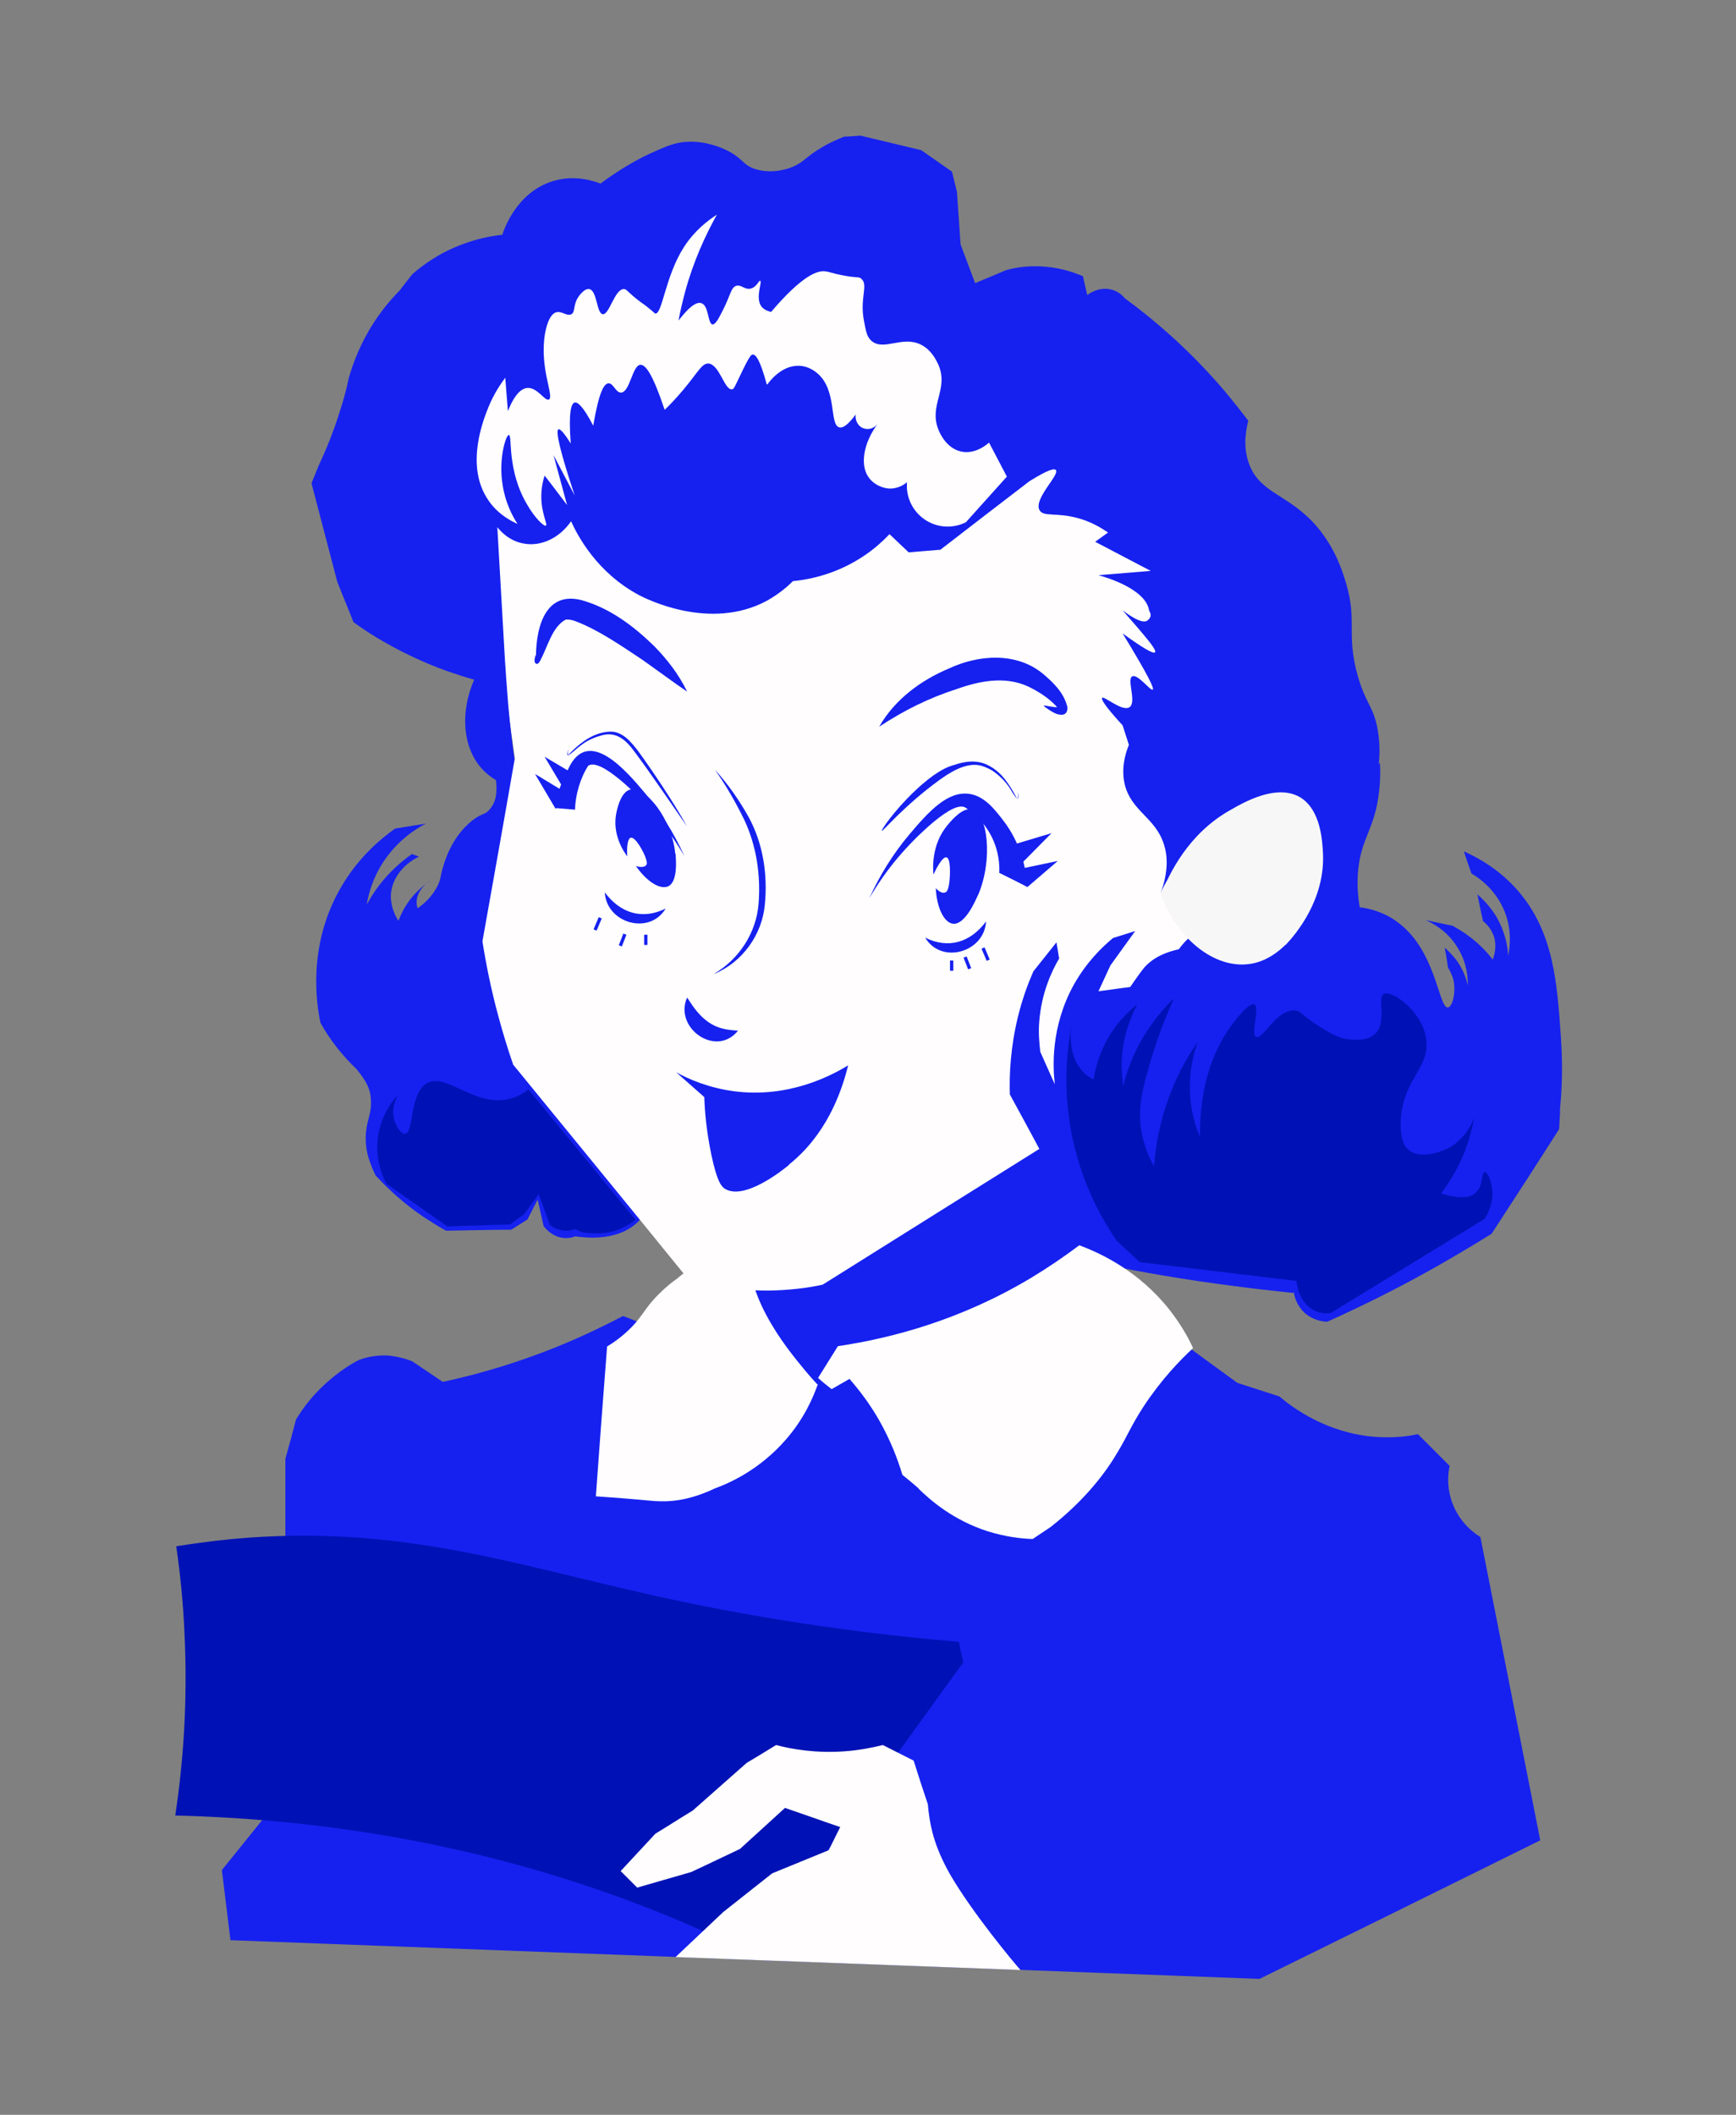
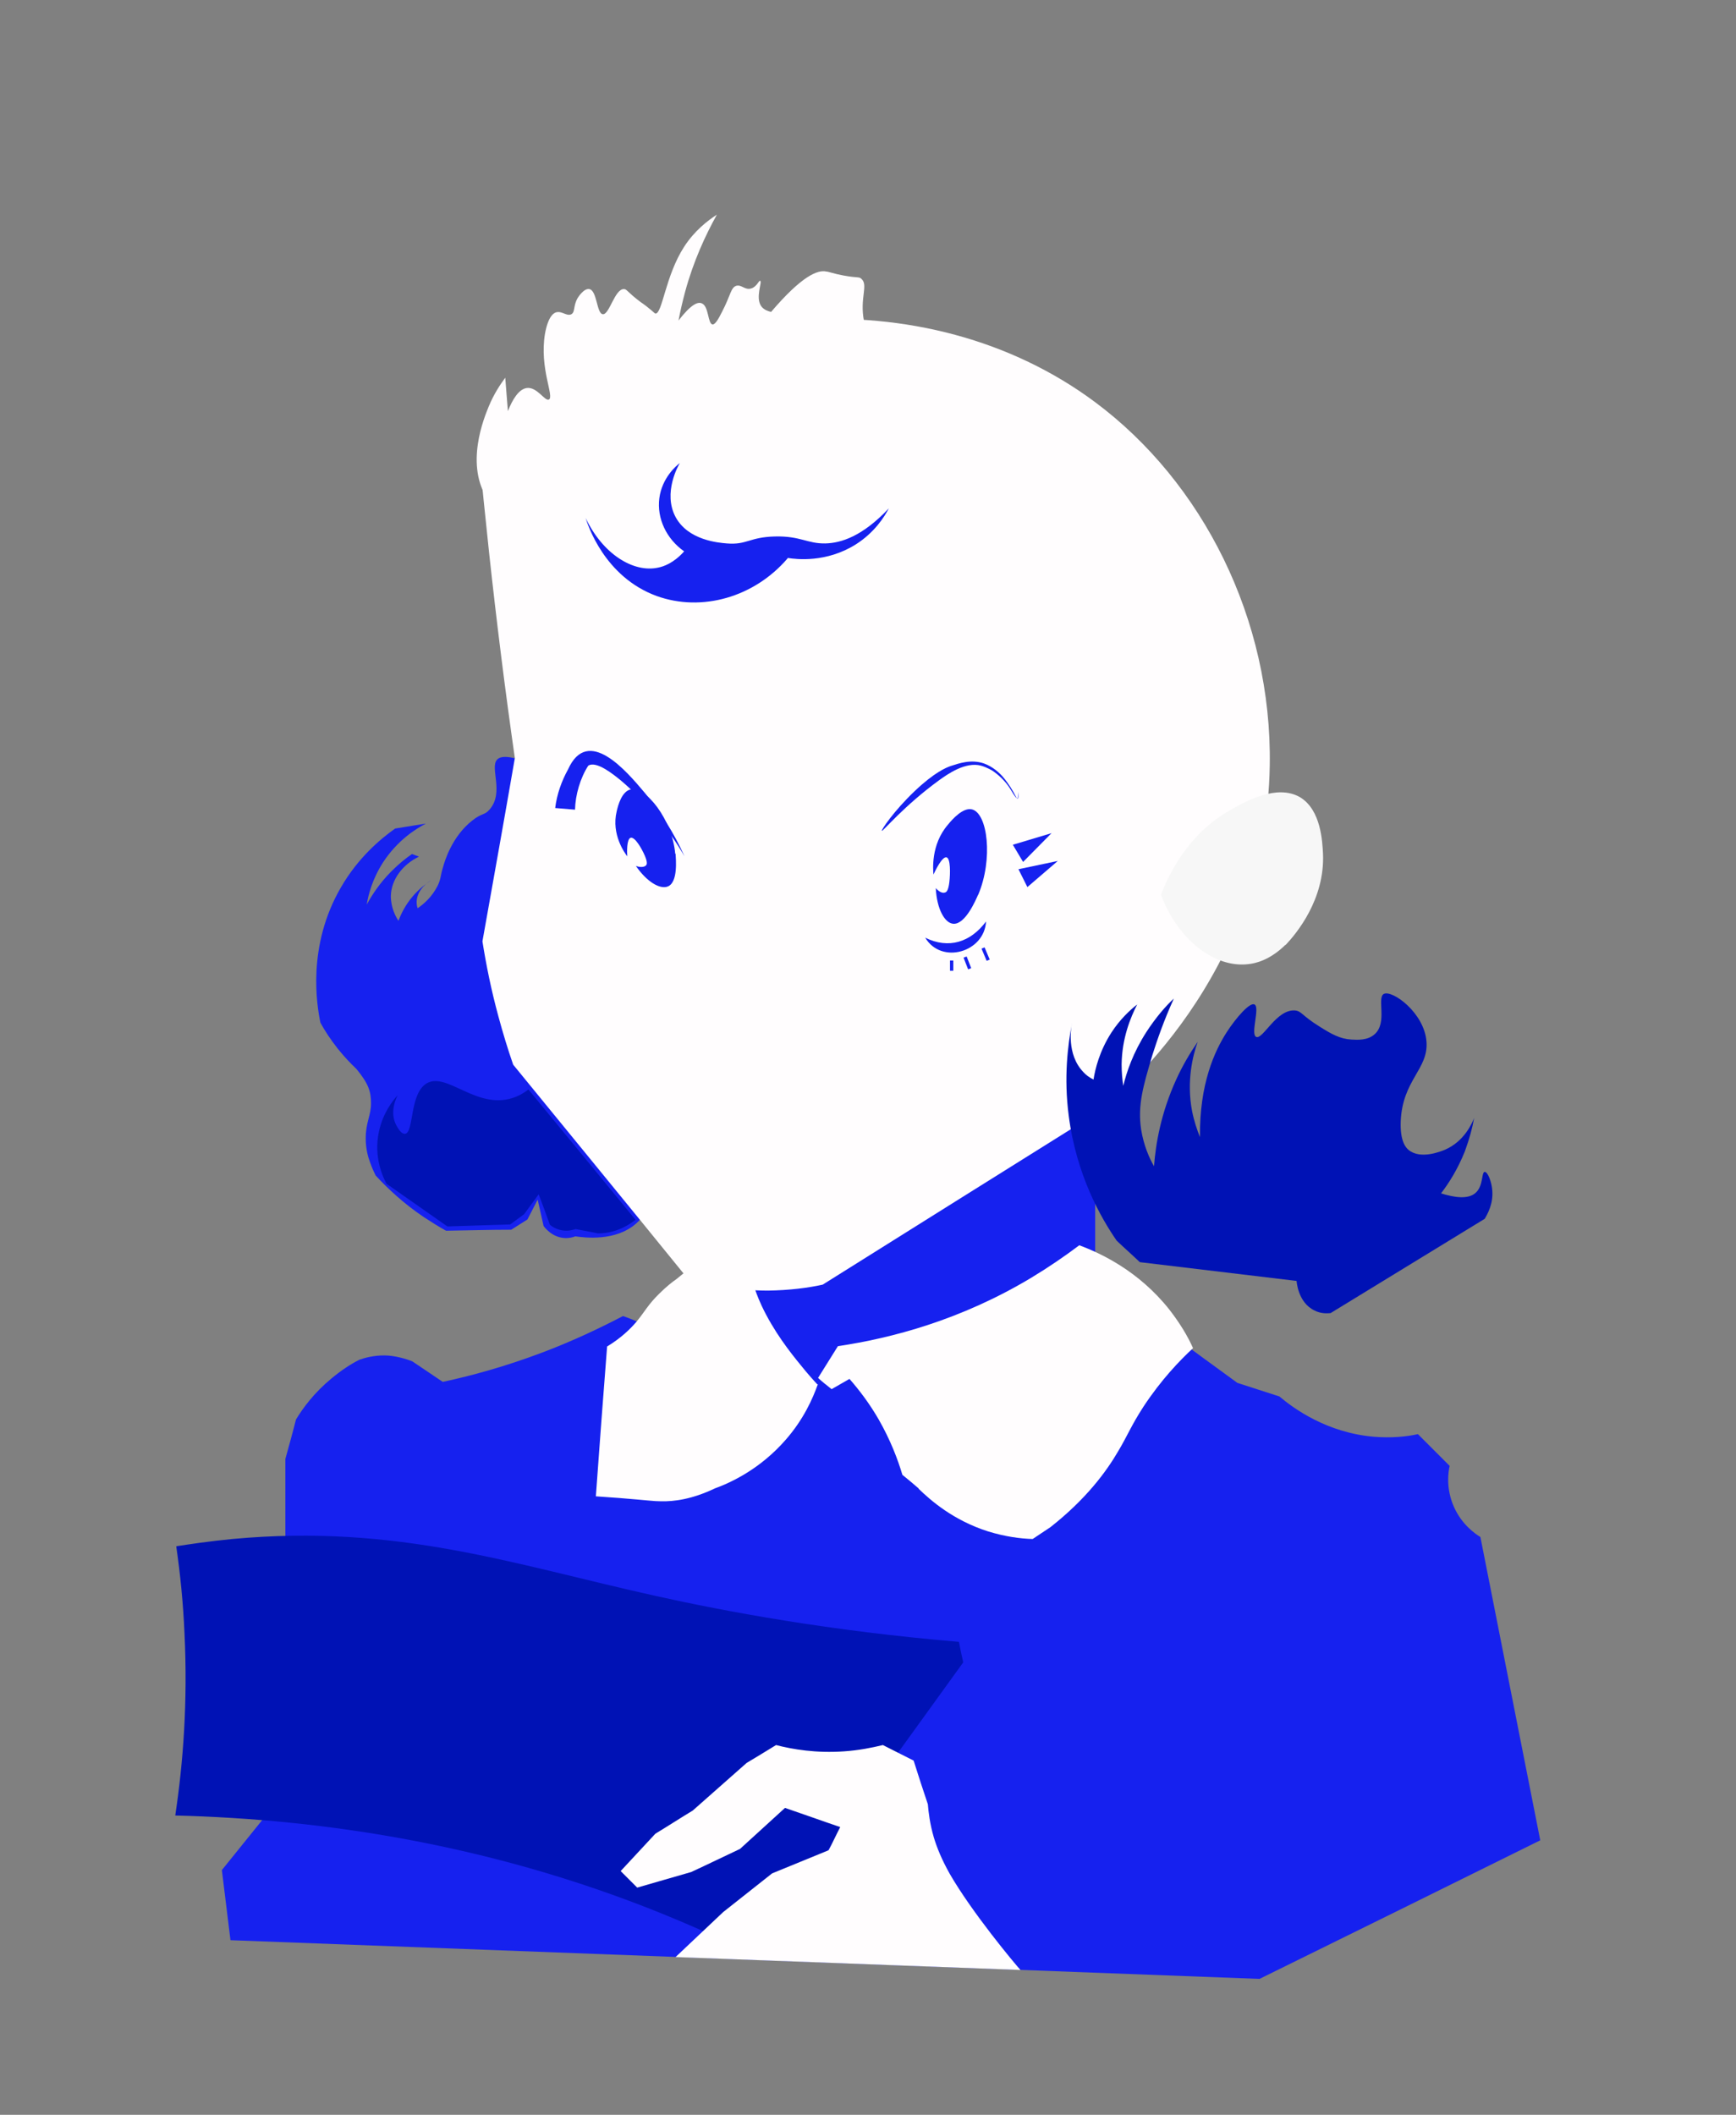
<svg xmlns="http://www.w3.org/2000/svg" viewBox="0 0 525 639.4">
  <rect x="0" y="0" width="525" height="639.4" fill="#808080" stroke="none" />
  <defs>
    <style>.cls-6{fill:#0012b5}.cls-8{fill:#1621ef}.cls-9{fill:#fffdfe}</style>
  </defs>
  <g id="Layer_1" style="isolation:isolate">
    <g id="Layer_4">
      <path d="M380.9 598.3c-103.7-3.9-207.5-7.8-311.2-11.7l-2.6-21.2c6.4-7.9 12.8-15.9 19.2-23.8V441.1c1.1-4 2.2-7.9 3.2-11.9 2.1-3.5 5.5-8.1 10.7-12.4 3-2.5 5.9-4.4 8.5-5.7 1.7-.6 4.3-1.3 7.5-1.3s6.8 1.1 8.5 1.8c3.1 2.1 6.1 4.1 9.2 6.2 8.9-1.9 19-4.7 29.9-8.8 9.3-3.5 17.5-7.4 24.6-11.1 1.4.5 2.8 1 4.1 1.6 18.3 5.7 36.5 11.4 54.8 17.1 35.5-4.5 70.9-9 106.4-13.5 6.8 5 13.6 10 20.5 15l12.7 4.1c4.4 3.7 14.4 11 28.7 12.2 5.1.4 9.6 0 13.2-.8l9.6 9.6c-.4 1.7-1.2 6.8 1.3 12.4 2.4 5.4 6.5 8.2 8 9.1 6 30.6 12.1 61.1 18.1 91.7-28.3 14-56.6 28-84.9 41.9Z" class="cls-8" />
      <path d="M227.5 590.9c-7-3.5-14.3-6.9-21.9-10.1C150.7 557.6 97.3 550 53 548.9c2.4-15.9 3.8-34.4 2.8-55-.4-9.3-1.3-18.1-2.5-26.4 3.9-.6 9.8-1.5 17-2.2 49.9-4.6 84.7 7.6 127.9 17.2 21.6 4.8 52.8 10.6 91.8 13.9.4 2.1.8 4.1 1.3 6.2-21.2 29.4-42.5 58.8-63.7 88.2Z" class="cls-6" />
      <path d="M308.4 595.6c-24.9-.9-49.7-1.9-74.6-2.8-9.8-.4-19.7-.7-29.5-1.1 4.8-4.5 9.6-9.1 14.4-13.6l14.8-11.7c5.7-2.3 11.4-4.7 17.1-7 1.2-2.3 2.3-4.7 3.5-7-5.6-1.9-11.1-3.9-16.7-5.8L223.8 559c-4.9 2.3-9.8 4.7-14.8 7-5.4 1.6-10.9 3.1-16.3 4.7l-5-5c3.5-3.8 7-7.5 10.5-11.3 3.8-2.3 7.5-4.7 11.3-7 5.4-4.8 10.9-9.6 16.3-14.4 3-1.8 6-3.6 8.9-5.4 5 1.3 12.1 2.5 20.6 1.9 4.4-.3 8.4-1.1 11.7-1.9 3.1 1.6 6.2 3.1 9.3 4.7 1.4 4.4 2.8 8.8 4.3 13.2.2 2.4.6 5.9 1.8 10 1 3.3 2.4 6.7 4.8 11 6.8 11.8 19.6 27.1 21.4 29.1h-.2Z" class="cls-9" />
      <path d="M189.3 330.3c12 14.6 11.5 32.2 3.1 39.6-6.2 5.5-15.6 4.3-18.4 3.9-.8.3-1.9.6-3.4.5-3.7-.3-5.8-3.1-6.2-3.6-.6-2.7-1.2-5.4-1.8-8-1 2-2.1 4-3.1 6l-4.9 3.1c-6.6 0-13.1.2-19.7.3-2.2-1.2-4.4-2.6-6.7-4.1-6.1-4.1-10.9-8.6-14.6-12.6-.5-1-1.1-2.3-1.7-4-.6-1.6-1.3-4.1-1.3-7.2 0-4.9 1.6-6.9 1.6-10.6s-.8-6-4.4-10.4c-1.8-1.7-3.7-3.7-5.7-6.2-2.2-2.8-3.9-5.4-5.2-7.8-1.1-5.3-4.1-23.2 6.2-40.9 5.2-9 11.9-14.6 16.4-17.8l9.3-1.5c-2.9 1.5-8.6 5-13 11.8-3.2 5-4.4 9.7-4.9 12.7 1.6-2.9 3.9-6.5 7.5-10.1 2.2-2.2 4.3-3.9 6.2-5.2.7.3 1.4.5 2.1.8-5 2.4-8.4 7-8.5 11.9 0 3.6 1.5 6.3 2.3 7.5.7-1.9 2-4.7 4.4-7.5 1.9-2.2 3.9-3.7 5.4-4.7-.6.3-4.1 2.6-4.3 6.3 0 .6 0 1.3.3 2.1 1.9-1.3 4.3-3.4 6-6.7 1.1-2.2.8-2.9 1.7-5.8.5-1.8 2.7-9.2 8.8-14 3-2.4 3.7-1.5 5.3-3.4 4.4-5.1 0-12.5 2.2-15 2.3-2.6 12 .1 39.1 17.3v83.4h-.1Zm33.9 6.5h108v91.1h-108z" class="cls-8" />
      <path d="M247.3 418.6c-1.5 4.2-4.2 10.4-9.6 16.6-7.8 9-16.8 13.1-21.5 14.8-6.9 3.3-12.4 4-16.3 3.9-2.2 0-4-.3-12.7-1-2.9-.2-5.4-.4-7-.5 1.1-15.1 2.2-30.2 3.4-45.3 4.3-2.6 7.1-5.4 8.9-7.5 2.4-2.9 3.5-5.2 6.9-8.5 2-2 3.9-3.5 5.2-4.4 11-9.2 16.3-9.8 19.2-8.3 3.5 1.8 1.7 5.9 6.5 16.3 3.7 7.9 8.7 14.2 11.9 18.1 2 2.5 3.8 4.5 5.2 6v-.2Z" class="cls-9" />
      <path d="M331.2 336.8c-27.5 17.2-55 34.4-82.4 51.6-4.5 1-10.1 1.7-16.5 1.8-10 0-18.4-1.8-24.3-3.6-9.8-12.1-19.7-24.2-29.5-36.2-7.8-9.5-15.5-19-23.3-28.5-1.6-4.6-3.1-9.5-4.5-14.7-2.2-8.1-3.7-15.6-4.8-22.6 3.3-18.5 6.6-36.9 9.8-55.4-2.9-20.2-5.5-41-7.8-62.2-1.1-10.2-2.1-20.4-3.1-30.4 57.8-48.4 135.8-52.7 186.4-15 32.5 24.2 53.5 65.6 52.8 109.8-1 63.9-46.8 100.9-52.8 105.6v-.2Z" class="cls-9" />
-       <path d="M269 161.5c-1.9 2-4.3 4.2-7.2 6.2-8.4 5.8-16.8 7.5-22 8-1.7 1.7-4.4 4-8 6-17.3 9.2-36.7-.8-38.6-1.8-12.7-6.8-18.5-17.9-20.5-22.3-3.5 5.1-9.2 7.8-14.5 6.7-4.3-.8-6.9-3.8-7.8-4.9.4 6.8 1.3 22.5 2.3 40.1.2 2.9.5 7.6 1 13.7.6 6.7 1.3 12.2 1.8 15.8l-1.5 8.7c-2.7-.9-5.7-2.5-8.3-5.3-5.8-6.5-6.6-17-2.3-26.9-4.5-1.3-9.5-2.9-14.8-5.2-8.8-3.8-16.1-8.1-21.7-12.2-1.6-4.1-3.3-8.1-4.9-12.2-2.6-9.9-5.2-19.8-7.8-29.8.7-1.8 1.5-3.6 2.2-5.4 2.2-4.7 4.4-10 6.3-16.1 1.2-3.6 2.1-7.1 2.8-10.4 1.3-4.5 3.5-10.4 7.5-16.6 2.6-4 5.3-7.2 7.8-9.7 1.3-1.7 2.6-3.4 3.9-5 3.2-2.8 8.2-6.5 15.3-9.1 4.5-1.7 8.7-2.5 11.9-2.8.3-.9 4-12.9 15.5-16.3 6.5-1.9 12.1 0 14.2.8 6.6-4.9 12.4-8 16.6-9.8 4.8-2.2 7.2-2.7 9.3-2.8 5.8-.4 10.6 1.7 12.4 2.6 5 2.5 4.7 4.5 8.8 5.7 5.2 1.5 10-.3 11.1-.8 3.3-1.4 3.8-2.9 8.5-5.7 2.8-1.7 5.3-2.7 7-3.4 1.6 0 3.3-.2 4.9-.3 6.1 1.5 12.3 2.9 18.4 4.4 3.1 2.2 6.2 4.3 9.3 6.5l1.5 6.1c.4 5.3.7 10.6 1.1 15.9 1.5 3.9 2.9 7.8 4.4 11.7l9.3-3.9c2.8-.8 7.2-1.6 12.7-1 4.6.5 8.2 1.8 10.6 2.8.4 1.9.9 3.8 1.3 5.7.4-.3 3.6-2.7 7.5-1.6 2.1.6 3.3 1.9 3.9 2.6 9.8 7.2 20.3 16.4 30.3 28.2 2.5 3 4.8 5.9 7 8.8-.9 3.6-1.6 8.7.5 13.7 3.6 8.6 12.1 8.6 20.5 18.6 5.3 6.4 7.4 12.9 8.5 16.6 3.6 11.8 0 15.3 3.6 28.2 2.5 8.7 4.7 9.1 6 16.1 1.7 9.3-.6 17.6-2.8 23-8.5 7.5-16.9 15-25.4 22.5-7.1-8.2-17.9-11.1-26.4-7.5-7.3 3.1-10.4 10-11.1 11.9 2.7-7.2 2.1-12.1 1-15.3-2.6-7.8-9.6-9.7-11.7-17.6-1.2-4.8 0-9.3 1.2-12.2l-1.9-5.9c-5.6-6.1-6.5-7.9-6.2-8.3.6-.7 6.1 4.3 8.3 2.8 2.2-1.5-.9-8.4.8-9.3 1.6-.9 5.6 4.5 6.2 4 .5-.3-1.1-3.9-9.1-17 6.1 4.4 9.3 6.3 9.8 5.7.4-.4-.9-2.3-3.7-5.6-2-2.4-4.1-4.7-6.1-7.1.5.4 5.7 4.5 7.5 3.1s.6-2.6.5-3.1c-1.1-6.4-12.7-9.9-15.3-10.6l15.8-1.3c-5.6-2.9-11.2-5.9-16.8-8.8 1.3-.9 2.6-1.9 3.9-2.8-1.9-1.3-5.1-3.3-9.3-4.4-6.3-1.7-10.2-.3-11.4-2.3-2-3.4 6.2-10.8 4.9-12.2-.5-.6-2.5 0-8 3.4-9 6.9-18 13.8-26.9 20.7l-9.6.8-6-5.7.2.2Z" class="cls-8" />
-       <path d="M391.1 390.9c-5.9-.6-12-1.3-18.1-2.1-14.1-1.8-27.5-4.1-40.1-6.7l-12.7-23.8c-4.9-9.1-9.8-18.3-14.8-27.4-.2-6.1.2-14.2 2.4-23.3 1.3-5.4 3-10 4.7-13.9 2.3-2.9 4.7-5.9 7-8.8l.8 4.9c-2.3 3.9-5.3 10.4-6 18.9-.3 3.5 0 6.7.3 9.3 1.5 3.3 2.9 6.6 4.4 9.8-.6-5-1.3-17.3 5.7-30 3.8-6.8 8.5-11.4 11.9-14.2 2.2-.7 4.5-1.4 6.7-2.1-2.5 3.5-5 6.9-7.5 10.4l-3.6 7.8c5.8-.8 9.6-1.3 9.6-1.3s2.8-4.1 4.1-5.7c1.7-2 4.7-4.4 10.6-5.7 1.3-1.8 3.9-4.9 8.3-7 7.5-3.7 14.6-1.9 16.6-1.3 12-16 23.9-32.1 35.9-48.1.2 2.8.2 7.4-.9 12.9-1.5 7.1-3.9 9.8-5.2 16.3-.6 3.2-1.1 8.1 0 14.5 2.3.3 6.5 1.1 10.6 3.9 12.6 8.4 13.2 26.8 16.1 26.4 1.4-.2 2.5-4.8 1.6-8.5-.4-1.5-1.1-2.7-1.6-3.6-.3-2-.6-4-1-6 1 .9 2.2 2.1 3.4 3.6 2.2 2.9 3.1 5.8 3.6 7.8 0-1.9-.1-6.6-3.1-11.4-3.2-5.3-7.9-7.5-9.6-8.3 2.7.6 5.4 1.1 8.1 1.7 1.6.9 3.5 2 5.4 3.5 3 2.3 5.2 4.7 6.7 6.7.3-.7 1.5-3.8.3-7.2-.9-2.4-2.4-3.8-3.2-4.4-.6-2.7-1.2-5.4-1.7-8.1 1.6 1.4 3.8 3.6 5.7 6.7 2.8 4.8 3.5 9.4 3.6 11.9.4-2.1 1.3-7.3-1-13.2-2.8-7.2-8.4-10.7-10.1-11.7-.8-2.2-1.6-4.5-2.3-6.7 8.7 3.9 13.8 8.9 16.6 12.2 10.5 12.3 11.6 27.5 12.7 43.4.7 9.4.3 17-.2 21.9 0 2.2-.2 4.3-.3 6.5-3.1 4.8-6.2 9.7-9.3 14.5L451.1 373c-5.1 3.2-10.5 6.4-16.1 9.6-11.6 6.6-22.9 12.2-33.6 17-.8 0-4.2-.2-7-2.8-2.4-2.3-3-5.1-3.1-6h-.2Z" class="cls-8" />
      <path d="M388.7 285.7c-4.8 4.7-9.2 5.6-11.2 5.8-10 1.2-21.2-7.1-26.4-21 2.5-6.4 8.3-18.5 21-25.6 4.5-2.6 14-7.9 21-3.9 6.4 3.8 6.8 13.4 7 17.1.6 13.9-8.1 24.2-11.3 27.6h-.1Z" style="fill:#f7f7f7" />
      <path d="M231.9 116.3c-2-7.4-3.3-9.2-4.3-9.1-.4 0-.9.3-3.7 6.2-1.7 3.5-1.9 4.2-2.5 4.3-2.3.4-3.8-7.6-7.2-7.8-2 0-3 2.5-7.6 8-2.2 2.6-4.2 4.7-5.6 6-3.6-10.8-5.8-13.8-7.4-13.6-2.4.3-3.1 8.3-5.8 8.4-1.6 0-2.3-2.8-3.7-2.8s-2.9 2.3-4.7 12.8c-3-5.8-4.7-7.2-5.6-7-1.1.3-1.9 3-1.2 12.4-1.9-3.1-3.2-4.5-3.7-4.3-1 .4.6 7.1 4.9 20l-6.4-12.2c1.4 5 2.7 10.1 4.1 15.1-2.3-3-4.5-6-6.8-8.9-.5 1.5-1 3.7-1 6.4 0 5 2 8.4 1.4 8.7-.6.4-3.4-2.4-5.6-6.2-6.3-10.5-4.5-21.1-5.6-21.2-.9 0-3.2 7.2-1.9 15.1.8 5.3 2.9 9.3 4.5 11.8-4.9-2.2-7.5-5.2-8.7-7-7.5-10.6-1.3-25.3 0-28.5 1.6-3.9 3.6-6.8 5-8.7.3 3.4.5 6.7.8 10.1 1.3-3.3 3.2-6.7 5.8-7 3.1-.3 5.4 4.1 6.6 3.5 1.7-.9-2.9-9.4-1.2-19.8 1-5.7 2.9-6.5 3.5-6.6 1.7-.4 3.1 1.3 4.5.6 1.2-.7.5-2.5 1.9-4.9.1-.2 1.9-3 3.5-2.7 2.4.4 2.2 7.4 4.1 7.6 2 .2 3.6-7.7 6.4-7.6.9 0 1 .9 5 3.9.6.4 1 .7 1.8 1.3 2.4 1.9 2.4 2.1 2.7 2.2 2.1.2 3-11.4 8.7-20.2 3.1-4.8 7.1-7.9 9.9-9.7-3.5 6.3-7.1 14.1-9.6 23.3-.8 3-1.5 6-2 8.7 3.8-4.9 5.8-5.7 7-5.2 2.2.8 1.8 6.2 3.3 6.4.8 0 1.7-1.5 2.9-3.9 2.6-5 2.6-7.3 4.3-7.8 1.6-.4 2.6 1.4 4.5.8 1.7-.5 2.3-2.5 2.7-2.3.7.3-1.6 5.2.4 7.8.8 1 2 1.4 2.9 1.6 9.3-10.9 14.1-12.8 16.7-12.2.6 0 2.4.7 5.2 1.2 4.4.8 4.7.3 5.4 1 2.2 1.9-.6 5.8.8 12.8.6 3.2.9 4.8 2.3 6 3.7 3.1 9.3-1.7 14.9 1.1 3.4 1.7 4.8 5.1 5.3 6.1 3.2 7.4-3 12.2 0 19.6.3.8 2.3 5.6 6.8 6.6 4.3 1 8-2.2 8.5-2.7 1.8 3.4 3.6 6.9 5.4 10.3l-12.4 13.8c-4 2-8.7 1.7-12.4-.8-3.7-2.5-5.8-6.8-5.4-11.3-.6.5-2.7 2.1-5.6 1.9 0 0-3.5-.2-5.8-3.1-2.9-3.6-2-10.5 2.7-16.7-.9 1.4-2.6 2.1-4.1 1.7-1.8-.4-3-2.3-2.7-4.3-2.8 3.8-4.2 4.1-5 3.9-3.1-.9-.5-11.4-6.8-16.5-.5-.4-2.5-2-5.2-2.1-5.5-.3-9.3 5-9.7 5.6h-.2Z" class="cls-9" />
      <path d="M238.2 168.8c-10.1 11.8-26 16.3-39.6 11.4-15.9-5.8-20.9-21.7-21.5-23.6 5.1 10.8 14.4 16.7 22 15 1.5-.3 4.6-1.3 7.8-4.9-5.4-3.8-8.3-10-7.5-16.1s5.1-9.8 6.2-10.6c-.4.6-5.2 9-1.3 16.3 3.8 7.1 13.1 7.8 15.5 8 6.1.5 6.8-1.9 14.5-2.1 7.8-.2 9.8 2.2 15.3 2.1 4.7-.1 11.2-2.1 19.2-10.6-1.3 2.5-4.3 7.3-10 10.9-8.9 5.6-18 4.5-20.5 4.1h-.1Z" class="cls-8" />
      <path d="M277.8 450c-1.6-1.4-3.3-2.8-4.9-4.1-1.4-4.7-3.6-10.5-7.2-16.8-2.9-5-6-9-8.8-12.2-1.8 1-3.6 2.1-5.4 3.1-1.4-1.1-2.8-2.2-4.1-3.4l6-9.6c16.2-2.4 37.2-7.9 58.5-20.7 5.3-3.2 10.1-6.5 14.5-9.8 6.5 2.4 18 7.8 27.2 19.4 3.2 4.1 5.6 8.1 7.2 11.7-4 3.7-9.6 9.5-15 17.7-3.7 5.7-4.9 8.9-7.6 13.4-3.6 6.2-9.7 14.5-20.5 23l-5.4 3.6c-3.7-.1-8.3-.7-13.5-2.3-10.4-3.3-17.3-9.3-21-12.9Z" class="cls-9" />
-       <path d="M392.3 387.3c-15.9-1.9-31.8-3.8-47.6-5.7-2.3-2.2-4.7-4.3-7-6.5-4.7-6.8-12.2-19.8-14.5-37.8-1.5-11.5-.3-21.2 1-28-.3 1.3-1.7 9.5 3.4 14.8.7.8 1.7 1.6 3.1 2.3.5-3.2 1.8-8.6 5.4-14.2 2.6-4 5.6-6.8 7.8-8.5-2 3.9-4.6 10.2-4.7 18.1 0 2.4.2 4.5.5 6.5 1-4.2 3-10.1 7-16.3 2.8-4.3 5.7-7.7 8.3-10.1-3.1 6.8-5.1 12.7-6.5 17.1-2.8 9.4-4.5 15.2-3.4 22.5.8 4.9 2.5 8.7 3.9 11.1.5-6.8 2.1-16.1 6.7-26.2 2-4.4 4.3-8.2 6.5-11.4-1.5 4.2-3.4 11.9-1.7 20.9.6 3 1.5 5.7 2.4 7.9-.2-16.2 4.5-26.1 8-31.6 2.9-4.5 7.1-9.3 8.5-8.5 1.7.9-1.3 9 .5 9.8 2 .9 6.1-8.4 11.7-8 2.1.2 2 1.5 7.5 4.9 3.5 2.2 6.1 3.7 9.6 3.9 1.8.1 4.9.3 7-1.6 4-3.5.6-11 2.8-12.2 2.5-1.3 12.3 5.7 12.9 14.5.6 8.3-7.3 11.5-7.8 24.1-.2 5.9 1.5 7.8 2.3 8.5 3.6 3.1 9.9.5 11.1 0 5.8-2.5 8.2-8 8.8-9.6-.5 2.9-1.4 6.3-2.8 10.1-2.2 5.5-4.9 9.7-7.2 12.7 3.8 1.2 8.3 2 10.6-.3 2.2-2.1 1.6-6.1 2.6-6.2.9 0 2.1 2.9 2.3 5.7.3 3.9-1.4 7-2.3 8.5-15.5 9.5-31.1 19-46.6 28.5-1.1.1-3 .2-4.9-.8-5-2.4-5.4-8.8-5.4-9.1l.2.2Zm-218.2-15.7c-.7.2-2.2.7-4 .4-1.9-.3-3.2-1.2-3.8-1.7-1.1-3.1-2.2-6.1-3.4-9.2-1.5 2-2.9 4-4.4 6-1.4 1-2.8 2.1-4.2 3.1-6.3.2-12.7.4-19 .6-6.1-4.3-12.3-8.6-18.4-12.9-1-1.8-4-8-2.3-15.8 1.2-5.6 4.2-9.4 5.7-11-.3.5-2.7 5.1-.4 9.2.5.9 1.4 2.5 2.5 2.5 2.9-.1 1.3-12.2 6.7-15.3 6.1-3.4 14.9 7.9 25.8 4.5 2.3-.7 4-1.9 4.9-2.6 10.8 13.1 21.6 26.2 32.4 39.4-1.4 1.1-5.5 4.1-11.3 4.1s-5.3-.7-6.9-1.3Z" class="cls-6" />
+       <path d="M392.3 387.3c-15.9-1.9-31.8-3.8-47.6-5.7-2.3-2.2-4.7-4.3-7-6.5-4.7-6.8-12.2-19.8-14.5-37.8-1.5-11.5-.3-21.2 1-28-.3 1.3-1.7 9.5 3.4 14.8.7.8 1.7 1.6 3.1 2.3.5-3.2 1.8-8.6 5.4-14.2 2.6-4 5.6-6.8 7.8-8.5-2 3.9-4.6 10.2-4.7 18.1 0 2.4.2 4.5.5 6.5 1-4.2 3-10.1 7-16.3 2.8-4.3 5.7-7.7 8.3-10.1-3.1 6.8-5.1 12.7-6.5 17.1-2.8 9.4-4.5 15.2-3.4 22.5.8 4.9 2.5 8.7 3.9 11.1.5-6.8 2.1-16.1 6.7-26.2 2-4.4 4.3-8.2 6.5-11.4-1.5 4.2-3.4 11.9-1.7 20.9.6 3 1.5 5.7 2.4 7.9-.2-16.2 4.5-26.1 8-31.6 2.9-4.5 7.1-9.3 8.5-8.5 1.7.9-1.3 9 .5 9.8 2 .9 6.1-8.4 11.7-8 2.1.2 2 1.5 7.5 4.9 3.5 2.2 6.1 3.7 9.6 3.9 1.8.1 4.9.3 7-1.6 4-3.5.6-11 2.8-12.2 2.5-1.3 12.3 5.7 12.9 14.5.6 8.3-7.3 11.5-7.8 24.1-.2 5.9 1.5 7.8 2.3 8.5 3.6 3.1 9.9.5 11.1 0 5.8-2.5 8.2-8 8.8-9.6-.5 2.9-1.4 6.3-2.8 10.1-2.2 5.5-4.9 9.7-7.2 12.7 3.8 1.2 8.3 2 10.6-.3 2.2-2.1 1.6-6.1 2.6-6.2.9 0 2.1 2.9 2.3 5.7.3 3.9-1.4 7-2.3 8.5-15.5 9.5-31.1 19-46.6 28.5-1.1.1-3 .2-4.9-.8-5-2.4-5.4-8.8-5.4-9.1l.2.2Zm-218.2-15.7c-.7.2-2.2.7-4 .4-1.9-.3-3.2-1.2-3.8-1.7-1.1-3.1-2.2-6.1-3.4-9.2-1.5 2-2.9 4-4.4 6-1.4 1-2.8 2.1-4.2 3.1-6.3.2-12.7.4-19 .6-6.1-4.3-12.3-8.6-18.4-12.9-1-1.8-4-8-2.3-15.8 1.2-5.6 4.2-9.4 5.7-11-.3.5-2.7 5.1-.4 9.2.5.9 1.4 2.5 2.5 2.5 2.9-.1 1.3-12.2 6.7-15.3 6.1-3.4 14.9 7.9 25.8 4.5 2.3-.7 4-1.9 4.9-2.6 10.8 13.1 21.6 26.2 32.4 39.4-1.4 1.1-5.5 4.1-11.3 4.1Z" class="cls-6" />
      <path d="M167.9 244.3c.5-4.1 1.9-8.1 3.9-11.7 6-13.3 17.7.6 23.1 7 4.9 5.8 9 12.4 12.1 19.3-5-8.7-11.6-16.4-19.2-22.9-2.1-1.7-7.4-6.1-9.9-4.5-2.4 3.7-3.9 8.8-4 13.3l-6-.5Z" class="cls-8" />
      <path d="M204.3 258.1c.1 1.6.8 8.6-2.3 9.9-2.4 1-6.4-1.4-9.7-6.2 1.3.5 2.6.4 3.1-.2.2-.2.5-.8-.4-2.9s-3-5.8-4.3-5.4c-1.2.4-1.1 4.4-1 5.6-.7-.9-4.9-6.6-3.2-13.6.4-1.8 1.5-5.9 4.1-6.6 4.7-1.1 12.7 9.1 13.6 19.4Z" class="cls-8" />
-       <path d="M172.1 226.3c-.1.3-.9 2.4 0 1.7 3.4-3.5 7.5-6.7 12.6-6.8 3.7 0 6.3 3.3 8.3 5.9 2.7 3.7 5.2 7.4 7.7 11.2s4.9 7.7 7.1 11.6c-4.6-6.6-10.9-15.9-15.6-22.2-2.7-3.8-5.8-6.9-10.8-5.2-2.1.6-4.2 1.6-5.9 3-1.3.8-5.5 5.4-3.4.8Zm10.8 43.5c4.7 6.3 11.3 8.4 18.4 4.9-4.9 8.2-17.9 4.4-18.4-4.9Zm-3.398 11.18 1.556-3.685.922.39-1.557 3.684zm7.628 4.807 1.381-3.54.932.363-1.38 3.54zm7.67-3.187h1v3.1h-1zm-33-48.6 10.4 6.3-4.2 4.2-6.2-10.5zm2.9-5.2 10.5 6.2-4.3 4.2-6.2-10.4zm51.3 65.6c7.6-4.5 12.7-12.4 13.4-21.1.7-8.6-.6-17.5-4.3-25.4-2.6-5.3-5.5-10.4-8.9-15.2 4 4.4 7.4 9.3 10.3 14.5 4.3 8 5.7 17.3 4.8 26.3-.8 9.1-6.8 17.4-15.2 20.9h-.1Zm-54-96.3c.2.5.3 1.2.6 1.6 0-.1-.3-.1-.5 0-.2-8.4 2-21.1 13.6-18.3 8.7 2.4 15.8 7.8 22.1 13.9 4 4.1 7.5 8.6 10 13.8-4.7-3.2-9.1-6.5-13.5-9.6-6.5-4.3-13.2-9-20.3-11.7-1-.4-2.1-.5-2.5-.5s-.5.1-.9.3c-3.7 2.4-5 7.9-7.1 11.9-.3.6-.9 1.7-1.6 1-.5-.7-.1-1.5 0-2.3Zm45.8 103.5c2 3.1 3.7 5.5 6.4 7.4s5.4 2.4 9 2.6c-6.6 8.3-19.5-.8-15.4-10Zm30.8 50.6c-1.8 1.5-13.5 10.9-19.4 7.2-.9-.6-2.3-1.8-4.1-10.4-1.5-7.3-2-13.3-2.1-17.3-2.8-2.5-5.7-5-8.5-7.5 4 2.2 9.9 4.7 17.3 5.7 16.9 2.3 30.1-5 34.7-7.8-2.2 8.9-6.9 21.2-17.9 30Zm77-138.9c1.6.1 3.7.8 5.1.4h-.1c-.1 0-.3.2-.3.3-.1.3 0 .3-.2.3-2-2.5-4.9-4.5-7.7-6-7.3-4.1-15.4-2.7-23 0-8.4 2.7-15.9 6.4-23.5 11.4 4.6-8.1 12.5-14 21.1-17.6 9-4.2 20.4-5 28.4 1.6 3.2 2.7 6.4 5.8 7.4 10.1.1.5-.1 1.8-.9 2.1-.7.4-1.7.1-2.2 0-1.6-.6-2.8-1.5-4-2.4v-.2Zm-4.9 54.9c-.3-4.7-1.6-12.9-7.5-20.4-2.7-3.5-5.7-7.2-10.2-7.8-6.5-.8-12.1 5.3-18 12.3-4.9 5.8-9 12.4-12.1 19.3 5-8.7 11.6-16.4 19.2-22.9 2.1-1.7 7.4-6.1 9.9-4.5 1.7 1.1 5.4 3.8 7.9 8.8 2.3 4.6 2.4 8.9 2.3 10.9 2.8 1.4 5.7 2.8 8.5 4.3Z" class="cls-8" />
      <path d="M295.8 270.5c-.7 1.6-3.8 8.9-7.4 8.8-2.7-.1-5.1-4.5-5.4-10.8.9 1.1 2.1 1.7 2.9 1.3.3-.1.9-.5 1.2-3.1.3-2.5.4-7.3-.9-7.5s-3.3 3.9-3.9 5.2c-.1-1.2-.9-9 4.4-15.1 1.3-1.6 4.5-5.2 7.2-4.6 4.8 1.1 6.5 15.1 1.9 25.9Z" class="cls-8" />
      <path d="M307.9 239.5c0 .4.1 2.5-.5 1.7-1.1-2.2-2.4-4.3-4-6.2-1.1-1.3-3.1-3.2-5.9-4.2-3.9-1.3-7.5 0-10 .8-1.4.5-4.9 1.9-10.9 7.6-6.2 5.9-10.2 11.8-9.9 12 .3.2 6.6-7.5 17.3-15.3 2.5-1.8 8-5.7 12.7-4.4 1.8.5 3.4 1.5 3.4 1.5 1.8 1.2 3.5 2.8 4.8 4.6 1 1.2 3.6 6.8 3 1.8Zm-9.7 39.1c-4.7 6.3-11.3 8.4-18.4 4.9 4.9 8.2 17.9 4.4 18.4-4.9Zm-1.371 8.216.921-.389 1.556 3.685-.92.39z" class="cls-8" />
      <path d="m291.4 289.54.931-.364 1.38 3.54-.931.364zm-4.1.86h1v3.1h-1zm32.6-30.1-11.9 2.5 2.7 5.4 9.2-7.9zm-1.9-8.4-11.7 3.5 3.1 5.2 8.6-8.7z" class="cls-8" />
    </g>
  </g>
</svg>